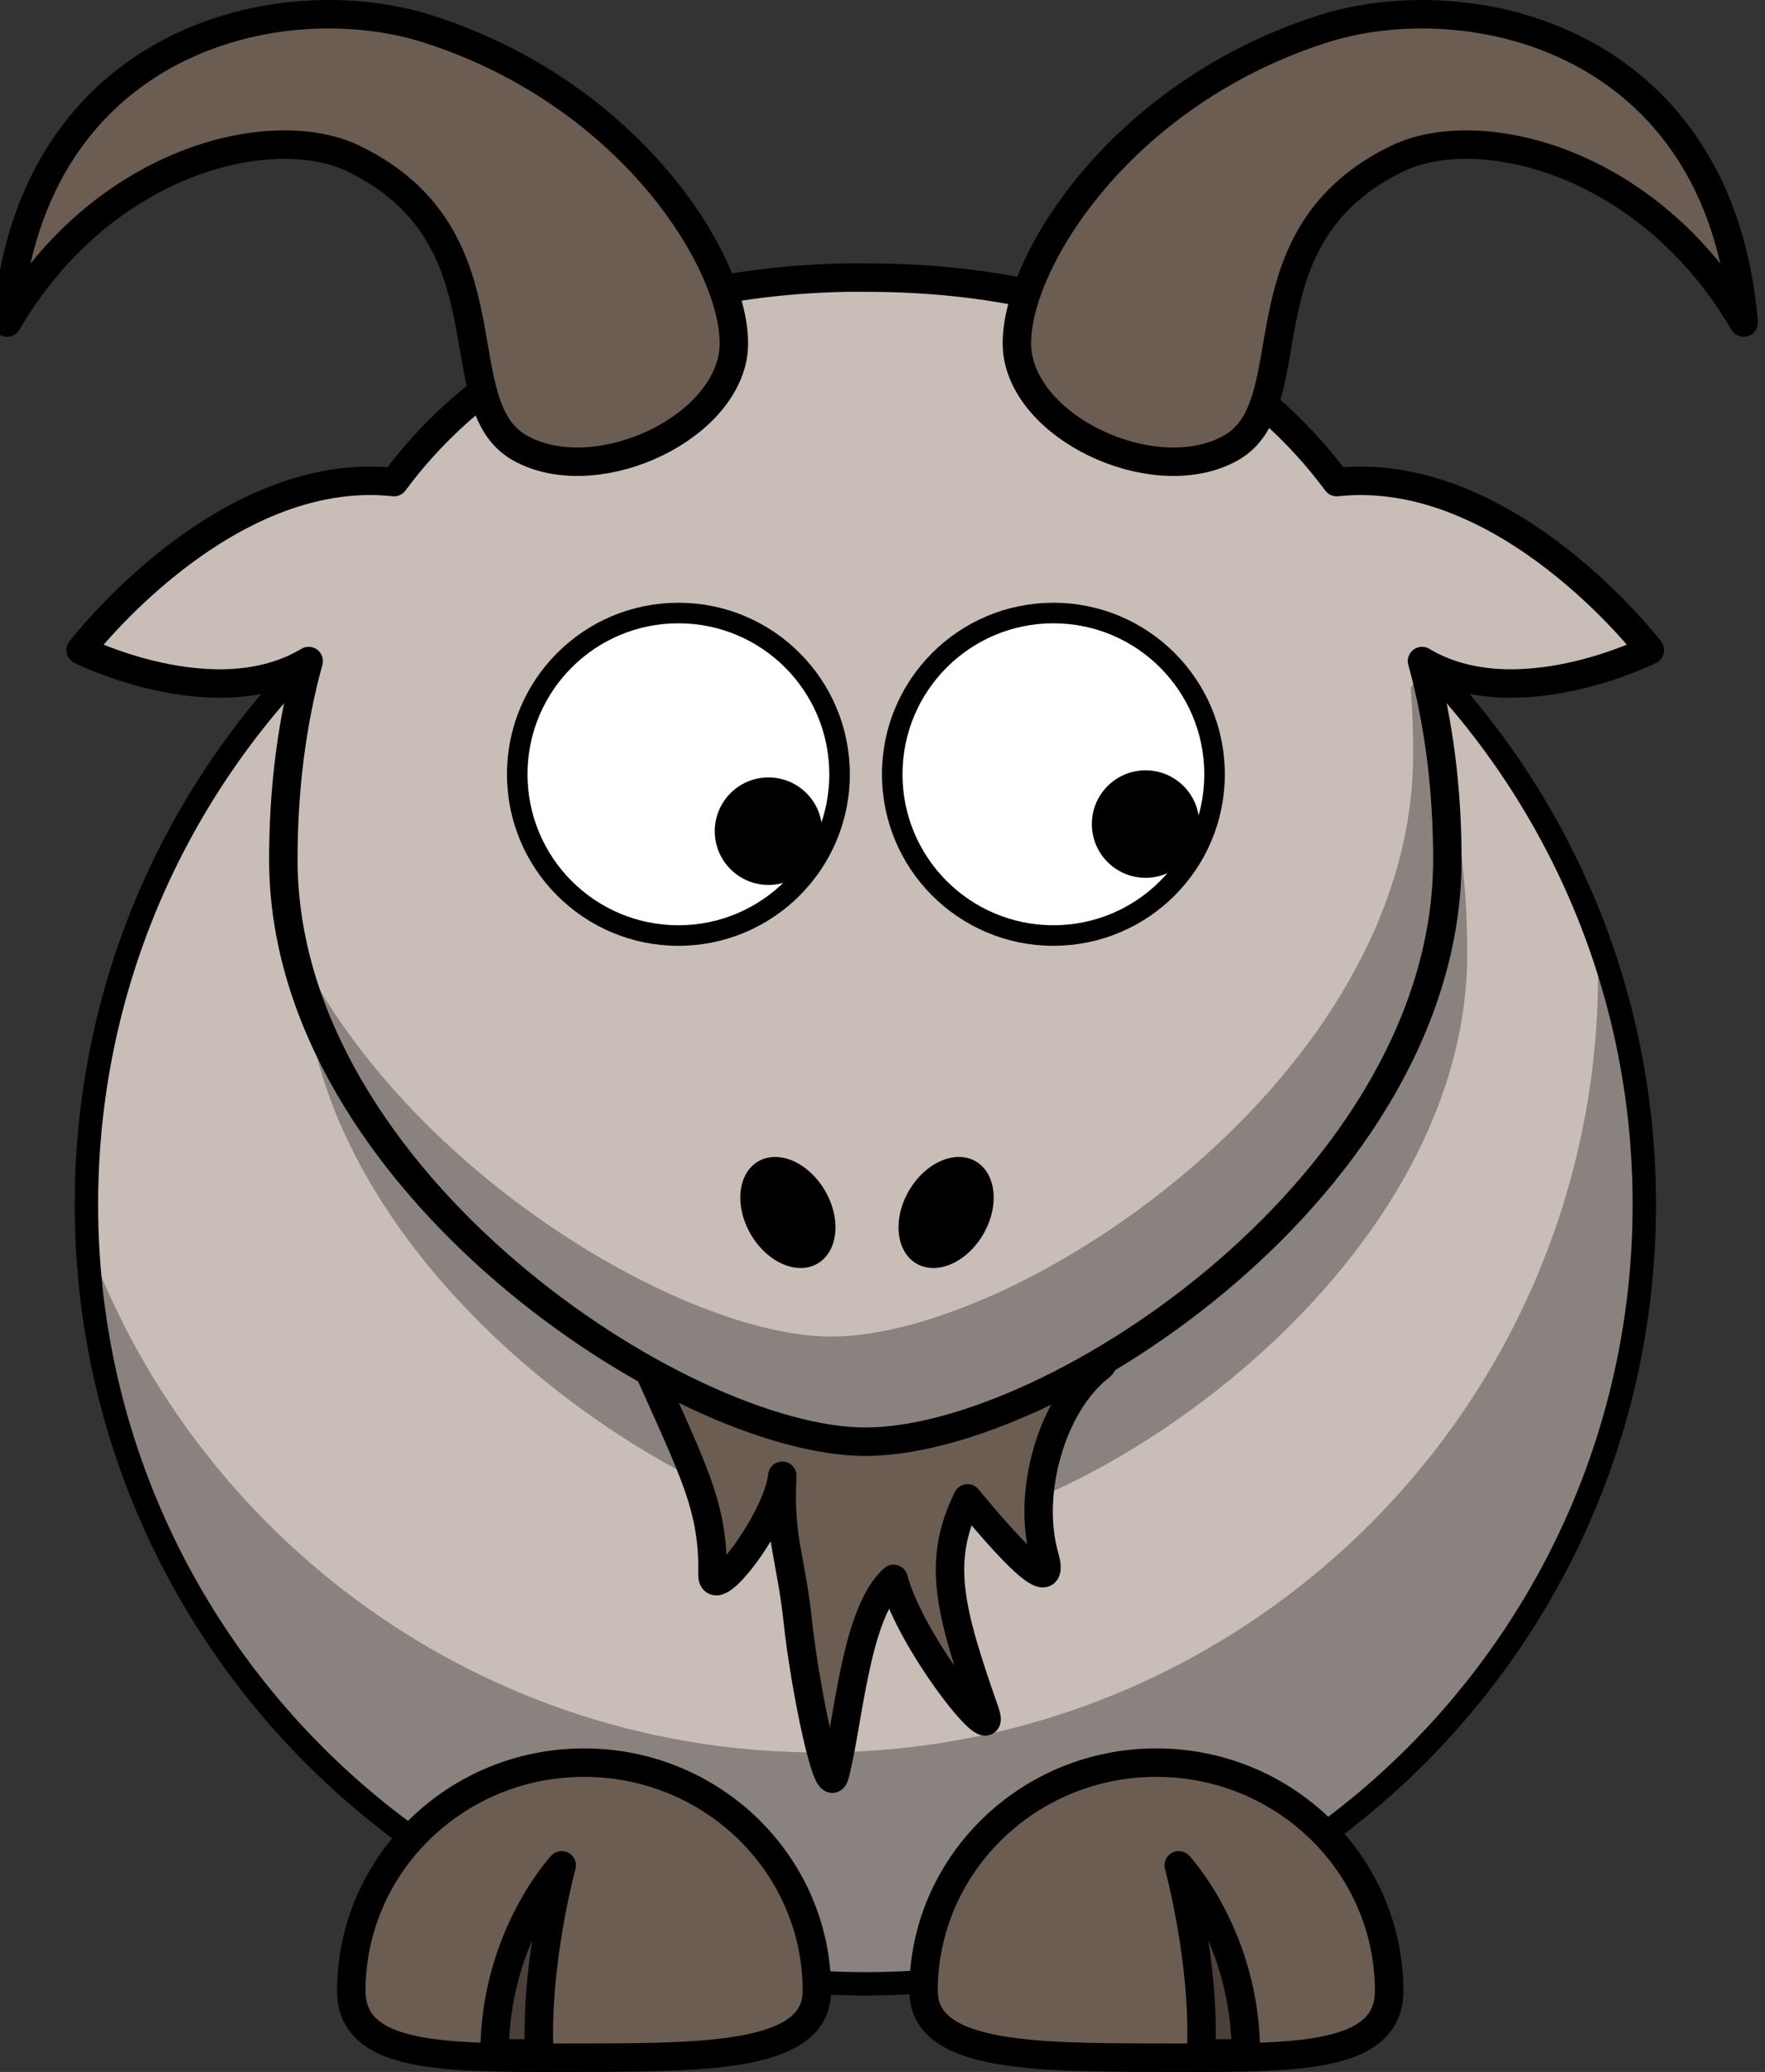
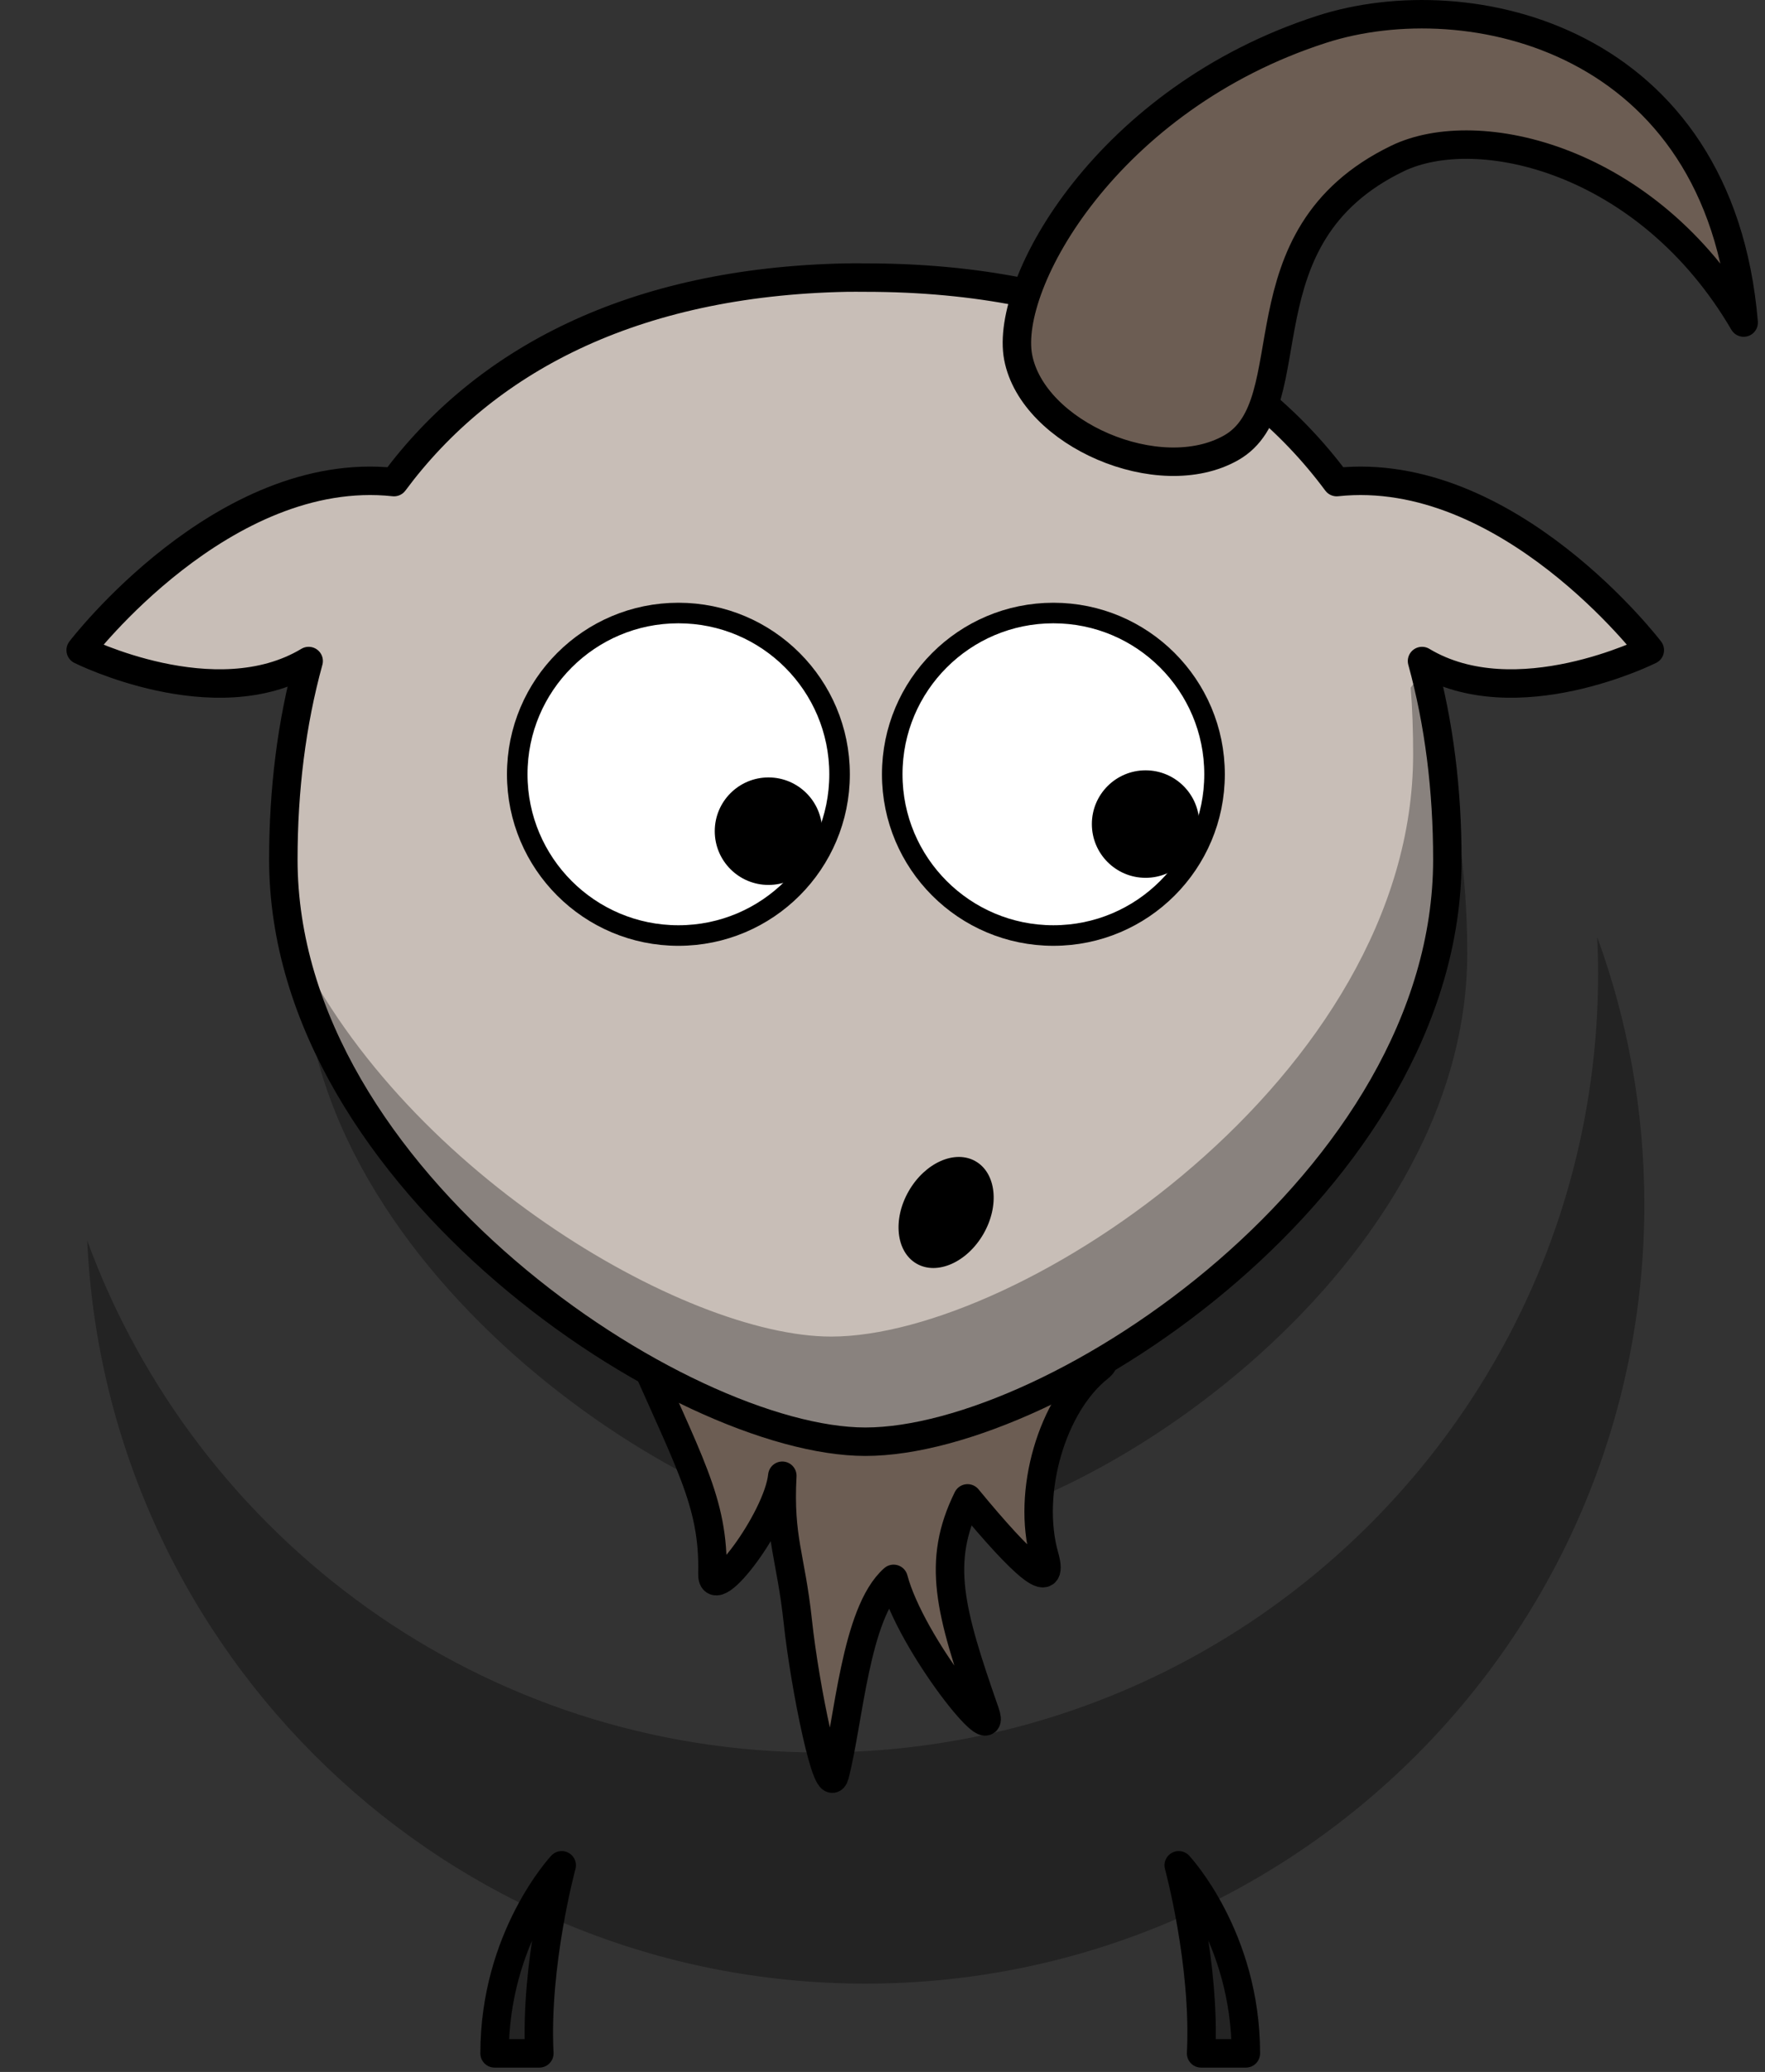
<svg xmlns="http://www.w3.org/2000/svg" width="248.201" height="291.282">
  <rect width="100%" height="100%" fill="#333333" stroke="none" />
  <title>goat looking right-up</title>
  <defs>
    <radialGradient r="0.25" spreadMethod="pad" id="svg_1">
      <stop offset="0" stop-color="#000000" />
      <stop offset="1" stop-color="#ffffff" />
    </radialGradient>
  </defs>
  <g>
    <title>Layer 1</title>
    <g externalResourcesRequired="false" id="layer1">
-       <path fill="#c8beb7" fill-rule="nonzero" stroke="#000000" stroke-width="3.287" stroke-linecap="round" stroke-linejoin="round" stroke-miterlimit="4" id="path2383" d="m231.229,169.321c0.018,60.508 -49.029,109.569 -109.537,109.569c-60.508,0 -109.555,-49.061 -109.537,-109.569c-0.018,-60.508 49.029,-109.569 109.537,-109.569c60.508,0 109.555,49.061 109.537,109.569z" />
      <path fill="#000000" fill-opacity="0.314" fill-rule="nonzero" stroke-width="4" stroke-linecap="round" stroke-linejoin="round" stroke-miterlimit="4" id="path3221" d="m224.607,131.74c0.077,1.682 0.125,3.393 0.125,5.094c0,60.464 -49.067,109.531 -109.531,109.531c-47.262,0 -87.591,-29.999 -102.938,-71.969c2.654,58.112 50.674,104.469 109.438,104.469c60.464,0 109.531,-49.067 109.531,-109.531c0,-13.202 -2.338,-25.87 -6.625,-37.594z" />
-       <path fill="#6c5d53" fill-rule="nonzero" stroke="#000000" stroke-width="4" stroke-linecap="round" stroke-linejoin="round" stroke-miterlimit="4" id="path3172" d="m129.873,279.891c0,9.091 14.665,9.381 32.735,9.381c18.07,0 32.735,0.693 32.735,-9.381c0,-17.716 -14.665,-32.094 -32.735,-32.094c-18.07,0 -32.735,14.378 -32.735,32.094z" />
      <path fill="#000000" fill-opacity="0.314" fill-rule="nonzero" stroke-width="4" stroke-linecap="round" stroke-linejoin="round" stroke-miterlimit="4" id="path3236" d="m206.328,134.036c0,45.175 -55.121,81.838 -81.838,81.838c-25.718,0 -81.838,-36.663 -81.838,-81.838c0,-45.174 24.625,-81.838 81.838,-81.838c57.223,0 81.838,36.663 81.838,81.838z" />
      <path fill="#6c5d53" fill-rule="evenodd" stroke="#000000" stroke-width="4" stroke-linejoin="round" stroke-miterlimit="4" id="path3203" d="m89.05,187.666c7.751,17.933 11.363,23.327 11.133,33.588c-0.105,4.674 9.185,-7.636 9.829,-13.789c-0.473,8.886 1.199,11.314 2.182,20.506c0.983,9.192 4.244,25.143 5.191,21.567c1.966,-7.425 2.886,-22.819 8.277,-27.577c2.44,9.192 14.915,24.627 12.856,18.738c-4.998,-14.297 -6.836,-21.151 -2.457,-30.052c7.835,9.514 12.317,13.452 10.812,8.132c-2.539,-8.978 1.075,-21.312 7.658,-26.516c8.355,-6.607 -65.481,-4.95 -65.481,-4.596z" />
      <path fill="#000000" fill-opacity="0.314" fill-rule="evenodd" stroke="#000000" stroke-width="4" stroke-linejoin="round" stroke-miterlimit="4" id="path3174" d="m175.198,288.671c0,-16.368 -9.443,-26.44 -9.443,-26.44c0,0 3.777,13.849 3.148,26.44l6.295,0z" />
      <path fill="#c8beb7" fill-rule="nonzero" stroke="#000000" stroke-width="4" stroke-linecap="round" stroke-linejoin="round" stroke-miterlimit="4" id="path3155" d="m119.031,39.025c-30.129,0.611 -50.932,11.653 -63.625,28.75c-24.064,-2.588 -44.062,23.625 -44.062,23.625c0,0 18.891,9.446 32.062,1.531c-2.399,8.712 -3.562,18.106 -3.562,27.906c0,45.174 56.126,81.844 81.844,81.844c26.717,0 81.844,-36.669 81.844,-81.844c0,-9.8 -1.164,-19.195 -3.562,-27.906c13.171,7.915 32.031,-1.531 32.031,-1.531c0,0 -19.971,-26.205 -44.031,-23.625c-13.062,-17.595 -34.708,-28.75 -66.281,-28.75c-0.894,0 -1.778,-0.018 -2.656,0z" />
      <path fill="#ffffff" fill-rule="nonzero" stroke="#000000" stroke-width="2.889" stroke-linecap="round" stroke-linejoin="round" stroke-miterlimit="4" id="path3157" d="m118.063,108.851c0.004,12.519 -10.144,22.67 -22.663,22.67c-12.519,0 -22.666,-10.151 -22.663,-22.67c-0.004,-12.519 10.144,-22.67 22.663,-22.67c12.519,0 22.667,10.151 22.663,22.67z" />
      <path fill="#ffffff" fill-rule="nonzero" stroke="#000000" stroke-width="2.889" stroke-linecap="round" stroke-linejoin="round" stroke-miterlimit="4" id="path3159" d="m170.795,108.851c0.004,12.519 -10.144,22.669 -22.663,22.669c-12.519,0 -22.666,-10.15 -22.662,-22.669c-0.004,-12.519 10.143,-22.67 22.662,-22.67c12.519,0 22.667,10.151 22.663,22.67z" />
      <path fill="#000000" fill-rule="nonzero" stroke-width="47.667" stroke-linecap="round" stroke-linejoin="round" stroke-miterlimit="4" id="path3161" d="m168.65,115.851c0.001,4.173 -3.381,7.556 -7.554,7.556c-4.173,0 -7.555,-3.383 -7.554,-7.556c-0.001,-4.173 3.381,-7.556 7.554,-7.556c4.173,0 7.555,3.384 7.554,7.556z" />
      <path fill="#000000" fill-rule="nonzero" stroke-width="47.667" stroke-linecap="round" stroke-linejoin="round" stroke-miterlimit="4" id="path3163" d="m115.62,116.851c0.001,4.173 -3.381,7.556 -7.554,7.556c-4.173,0 -7.556,-3.383 -7.554,-7.556c-0.002,-4.173 3.381,-7.557 7.554,-7.557c4.173,0 7.555,3.384 7.554,7.557z" />
      <path fill="#6c5d53" fill-rule="evenodd" stroke="#000000" stroke-width="4" stroke-linejoin="round" stroke-miterlimit="4" id="path3179" d="m143.18,50.235c-1.993,-10.394 12.583,-36.414 42.695,-46.118c20.716,-6.676 55.979,1.232 59.326,41.23c-13.48,-23.044 -37.378,-28.541 -48.706,-23.055c-22.732,11.01 -12.48,34.475 -23.363,40.657c-10.131,5.755 -27.887,-1.94 -29.953,-12.715z" />
      <path fill="#000000" fill-opacity="0.314" fill-rule="nonzero" stroke-width="4" stroke-linecap="round" stroke-linejoin="round" stroke-miterlimit="4" id="path3231" d="m200.25,94.025l-1.875,2.656c0.249,3.075 0.344,6.203 0.344,9.375c0,45.174 -55.127,81.844 -81.844,81.844c-20.706,0 -61.097,-23.756 -76.062,-56.594c7.616,40.246 57.172,71.375 80.875,71.375c26.717,0 81.844,-36.669 81.844,-81.844c0,-9.392 -1.075,-18.41 -3.281,-26.812z" />
-       <path fill="#6c5d53" fill-rule="nonzero" stroke="#000000" stroke-width="4" stroke-linecap="round" stroke-linejoin="round" stroke-miterlimit="4" id="path3329" d="m114.875,279.891c0,9.091 -14.665,9.381 -32.735,9.381c-18.07,0 -32.735,0.693 -32.735,-9.381c0,-17.716 14.665,-32.094 32.735,-32.094c18.07,0 32.735,14.378 32.735,32.094z" />
      <path fill="#000000" fill-opacity="0.314" fill-rule="evenodd" stroke="#000000" stroke-width="4" stroke-linejoin="round" stroke-miterlimit="4" id="path3331" d="m69.549,288.671c0,-16.368 9.443,-26.44 9.443,-26.44c0,0 -3.777,13.849 -3.148,26.44l-6.295,0z" />
      <path fill="#000000" fill-rule="nonzero" stroke-width="47.667" stroke-linecap="round" stroke-linejoin="round" stroke-miterlimit="4" id="path2398" d="m138.288,173.482c-2.293,3.973 -6.5,5.839 -9.397,4.166c-2.897,-1.672 -3.385,-6.249 -1.09,-10.221c2.293,-3.973 6.5,-5.839 9.397,-4.166c2.897,1.672 3.385,6.249 1.09,10.221z" />
-       <path fill="#000000" fill-rule="nonzero" stroke-width="47.667" stroke-linecap="round" stroke-linejoin="round" stroke-miterlimit="4" id="path2412" d="m105.551,173.482c2.293,3.973 6.5,5.839 9.397,4.166c2.897,-1.672 3.385,-6.249 1.09,-10.221c-2.293,-3.973 -6.5,-5.839 -9.397,-4.166c-2.897,1.672 -3.385,6.249 -1.09,10.221z" />
-       <path fill="#6c5d53" fill-rule="evenodd" stroke="#000000" stroke-width="4" stroke-linejoin="round" stroke-miterlimit="4" id="path3173" d="m103.021,50.235c1.993,-10.394 -12.583,-36.414 -42.695,-46.118c-20.716,-6.676 -55.979,1.232 -59.326,41.23c13.48,-23.044 37.378,-28.541 48.706,-23.055c22.732,11.01 12.48,34.475 23.363,40.657c10.131,5.755 27.887,-1.94 29.953,-12.715z" />
    </g>
  </g>
</svg>